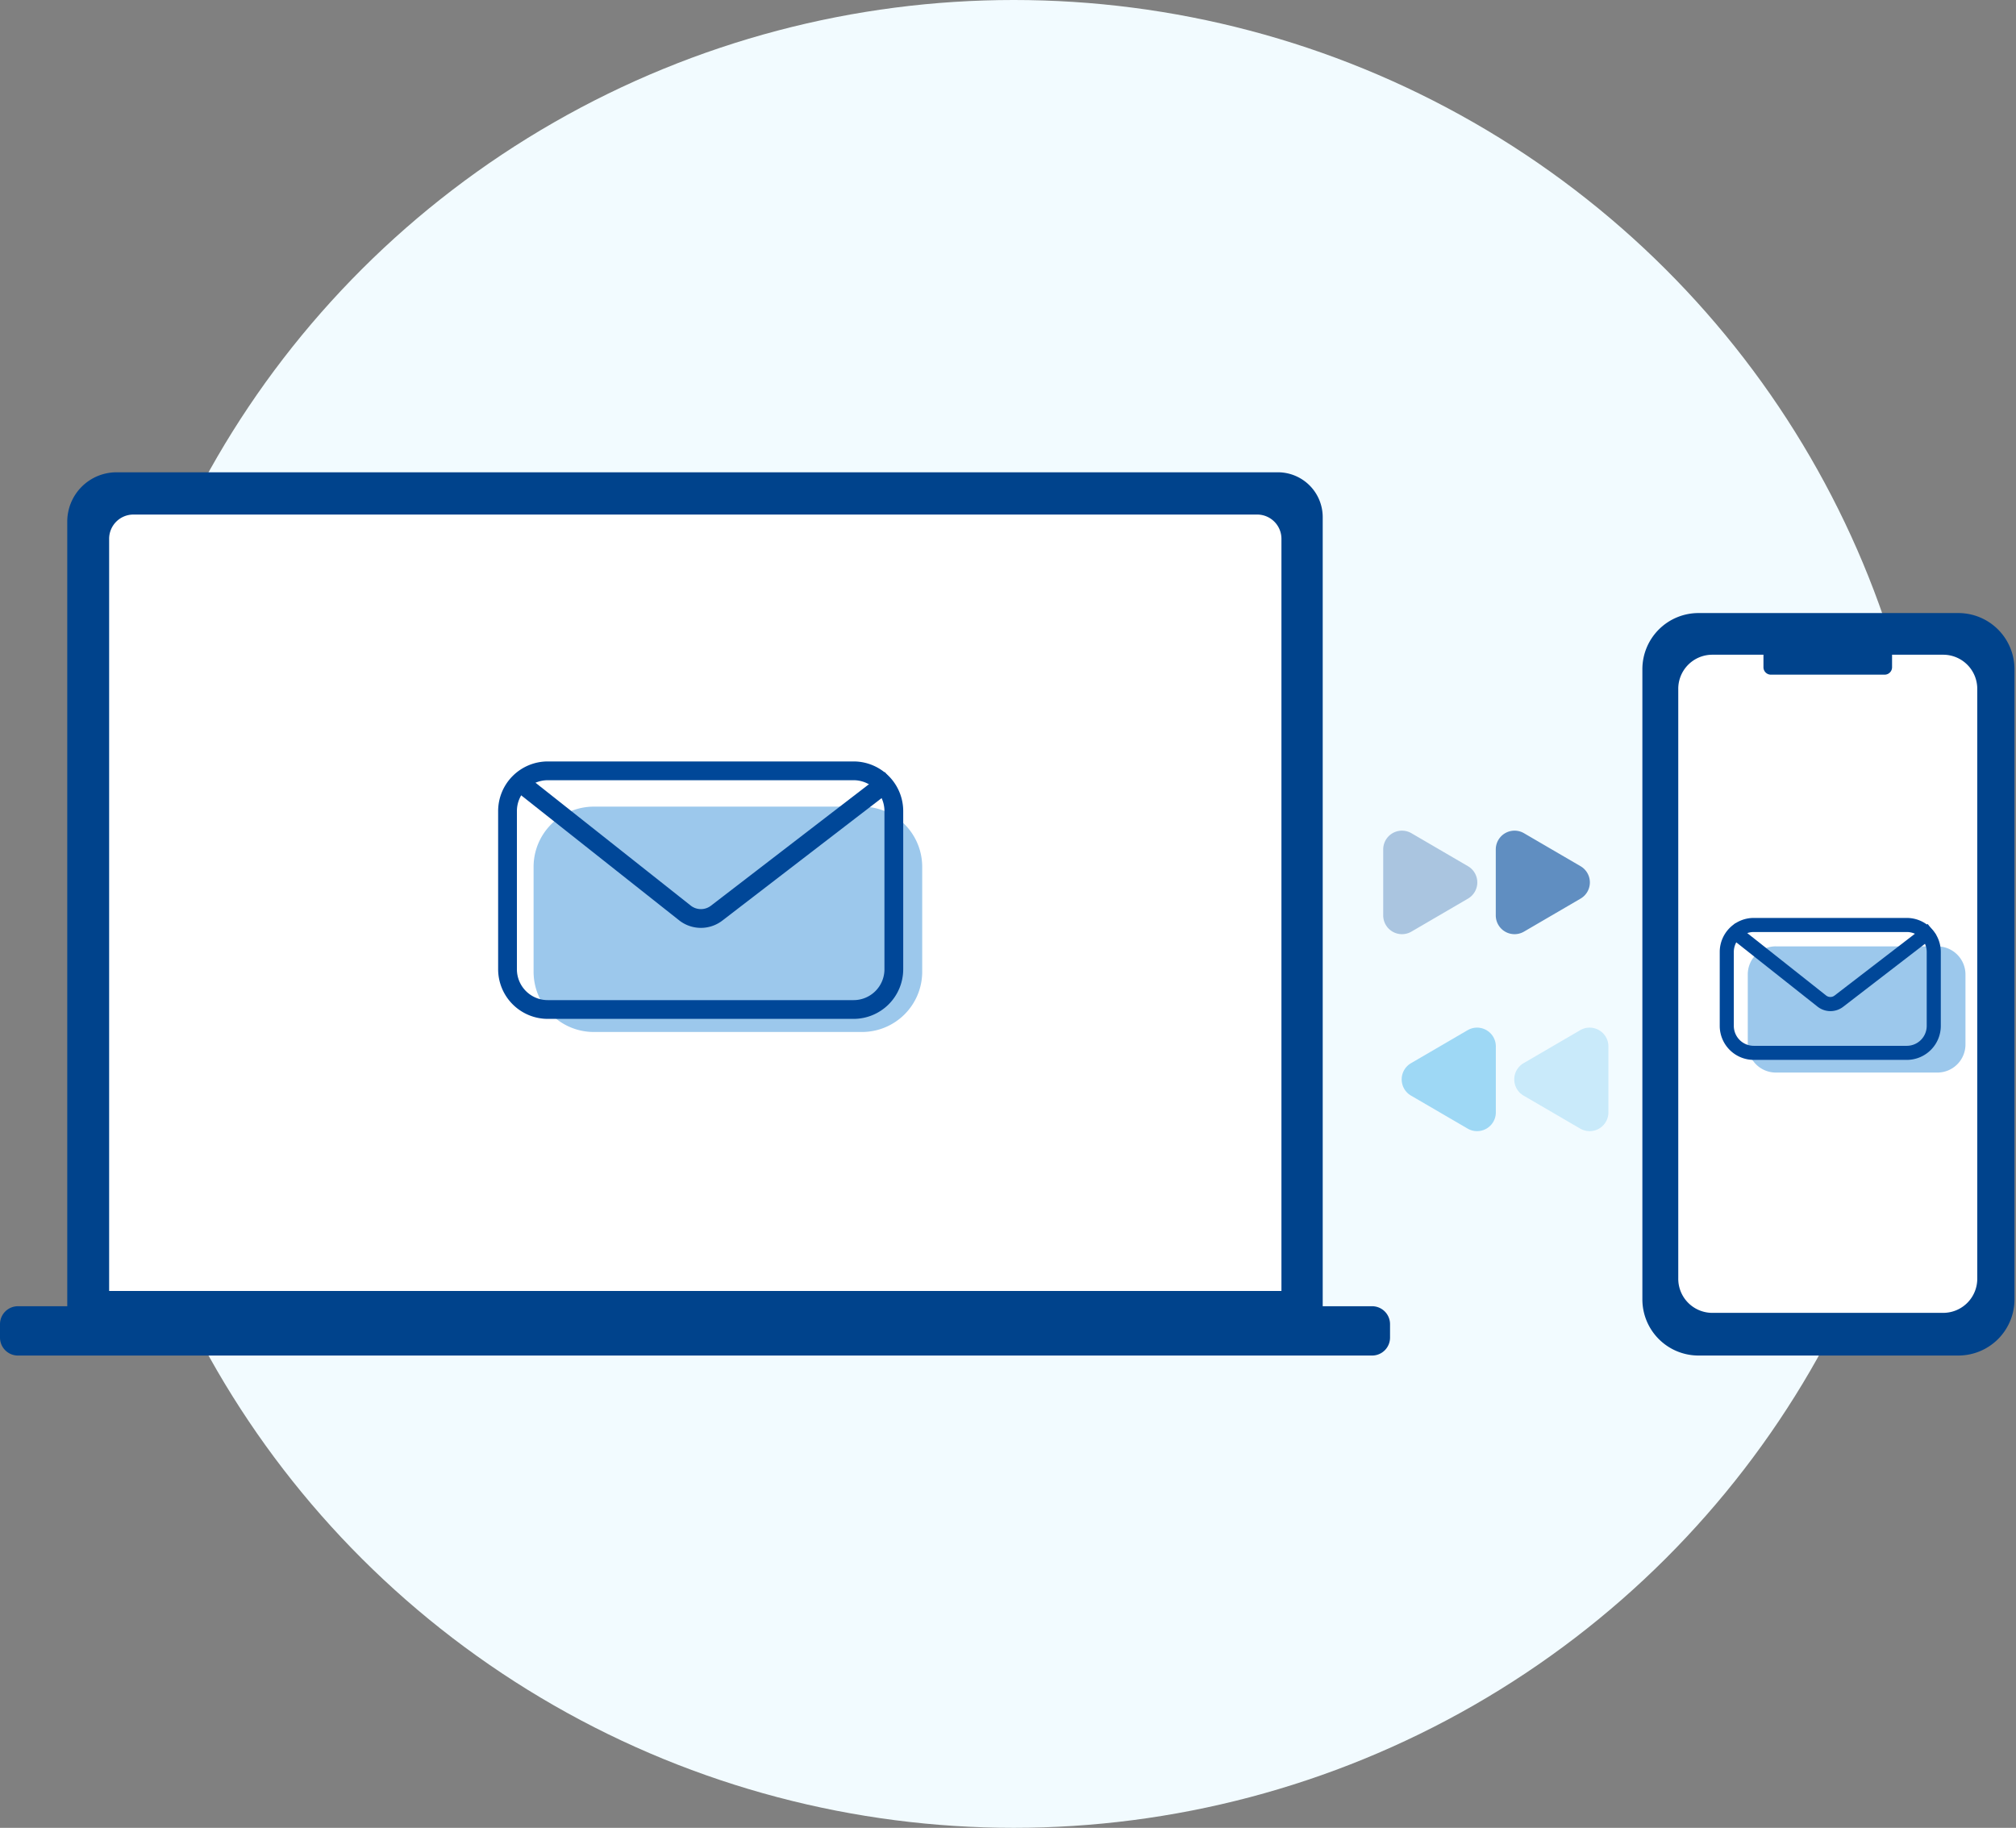
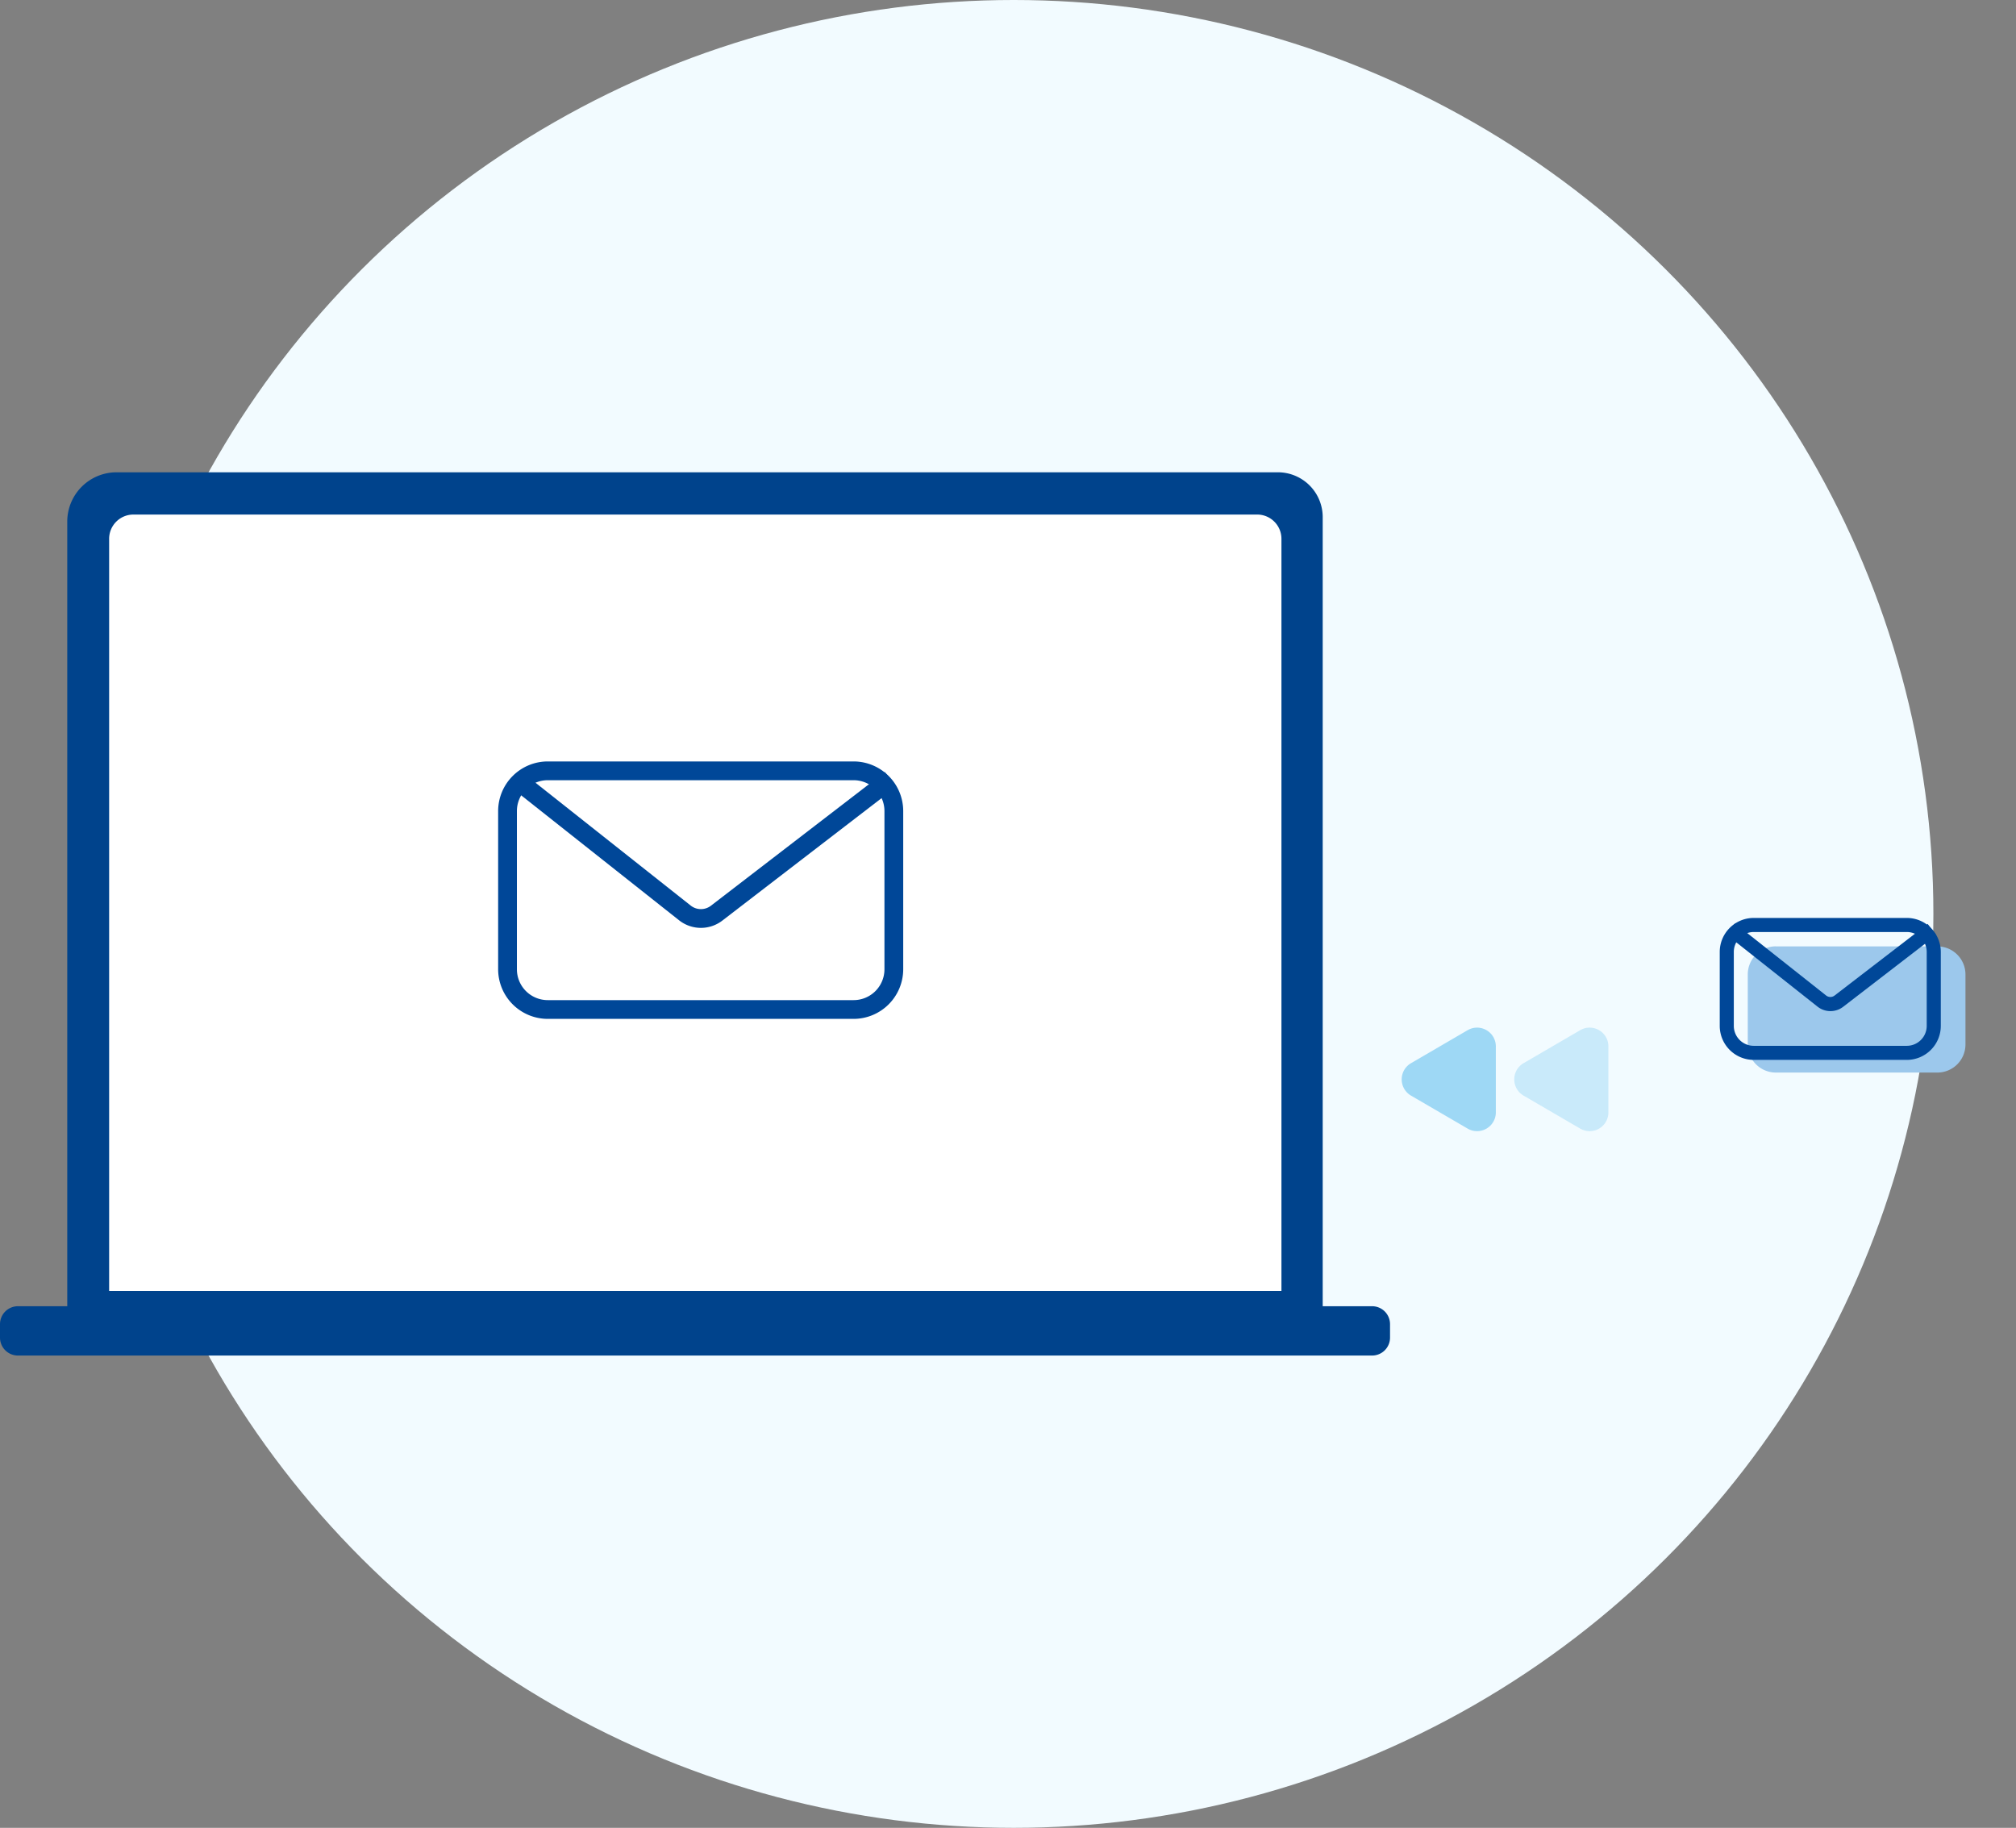
<svg xmlns="http://www.w3.org/2000/svg" id="Group_6659" data-name="Group 6659" width="176.461" height="160" viewBox="0 0 176.461 160">
  <rect x="0" y="0" width="176.461" height="160" fill="#808080" stroke="none" />
  <defs>
    <clipPath id="clip-path">
      <path id="Rectangle_504" data-name="Rectangle 504" fill="none" d="M0 0h176.461v77.316H0z" />
    </clipPath>
    <clipPath id="clip-path-3">
-       <path id="Rectangle_496" data-name="Rectangle 496" fill="none" d="M0 0h32.705v65.051H0z" />
-     </clipPath>
+       </clipPath>
    <clipPath id="clip-path-5">
-       <path id="Rectangle_497" data-name="Rectangle 497" fill="none" d="M0 0h8.235v9.06H0z" />
-     </clipPath>
+       </clipPath>
    <clipPath id="clip-path-6">
      <path id="Rectangle_498" data-name="Rectangle 498" fill="none" d="M0 0h8.236v9.06H0z" />
    </clipPath>
  </defs>
  <ellipse id="Ellipse_50" data-name="Ellipse 50" cx="80.5" cy="80" rx="80.5" ry="80" transform="translate(8.23)" fill="#f2fbff" />
  <g id="Group_6655" data-name="Group 6655" transform="translate(0 41.342)">
    <g id="Group_307" data-name="Group 307" clip-path="url(#clip-path)">
      <g id="Group_290" data-name="Group 290">
        <g id="Group_289" data-name="Group 289" clip-path="url(#clip-path)">
          <path id="Path_1836" data-name="Path 1836" d="M11.487 0h101.648a3.925 3.925 0 013.925 3.925V73.2H7.17V4.317A4.317 4.317 0 0111.487 0" transform="translate(-1.283)" fill="#00438c" />
          <path id="Path_1837" data-name="Path 1837" d="M13.741 4.506h98.406a2.124 2.124 0 012.1 2.142v65.82H11.635V6.648a2.124 2.124 0 012.106-2.142" transform="translate(-2.082 -.806)" fill="#fff" />
          <path id="Path_1838" data-name="Path 1838" d="M1.57 88.908H120.1a1.57 1.57 0 011.57 1.57v1.177a1.57 1.57 0 01-1.57 1.57H1.57A1.57 1.57 0 010 91.655v-1.177a1.57 1.57 0 011.57-1.57" transform="translate(0 -15.909)" fill="#00438c" />
        </g>
      </g>
      <g id="Group_292" data-name="Group 292" transform="translate(143.755 12.265)">
        <g id="Group_291" data-name="Group 291" clip-path="url(#clip-path-3)">
          <path id="Path_1839" data-name="Path 1839" d="M180 15.007h22.744a4.913 4.913 0 014.913 4.913v55.168A4.913 4.913 0 01202.741 80H180a4.913 4.913 0 01-4.913-4.913V19.92A4.913 4.913 0 01180 15.007" transform="translate(-175.084 -14.95)" fill="#00438c" />
          <path id="Path_1840" data-name="Path 1840" d="M202.149 77.061h-20.3a2.984 2.984 0 01-2.936-3.031V22.483a2.982 2.982 0 012.929-3.032h4.528v1.086a.65.65 0 00.638.659h9.981a.65.65 0 00.638-.659v-1.086h4.521a2.984 2.984 0 012.936 3.031v51.546a2.982 2.982 0 01-2.929 3.032h-.007z" transform="translate(-175.769 -15.746)" fill="#fff" />
        </g>
      </g>
      <g id="Group_306" data-name="Group 306">
        <g id="Group_305" data-name="Group 305" clip-path="url(#clip-path)">
          <g id="Group_295" data-name="Group 295" transform="translate(130.926 31.37)" opacity=".603" style="isolation:isolate">
            <g id="Group_294" data-name="Group 294">
              <g id="Group_293" data-name="Group 293" clip-path="url(#clip-path-5)">
                <path id="Path_1841" data-name="Path 1841" d="M166.88 41.318a1.642 1.642 0 010 2.837l-4.952 2.889a1.642 1.642 0 01-2.469-1.418v-5.778a1.642 1.642 0 012.47-1.418z" transform="translate(-159.459 -38.206)" fill="#004798" />
              </g>
            </g>
          </g>
          <g id="Group_298" data-name="Group 298" transform="translate(122.69 48.613)" opacity=".603" style="isolation:isolate">
            <g id="Group_297" data-name="Group 297">
              <g id="Group_296" data-name="Group 296" clip-path="url(#clip-path-6)">
                <path id="Path_1842" data-name="Path 1842" d="M150.243 65.156a1.642 1.642 0 010-2.837l4.957-2.889a1.642 1.642 0 012.469 1.418v5.777a1.642 1.642 0 01-2.47 1.418z" transform="translate(-149.428 -59.207)" fill="#67c1ef" />
              </g>
            </g>
          </g>
          <g id="Group_301" data-name="Group 301" transform="translate(121.073 31.37)" opacity=".298" style="isolation:isolate">
            <g id="Group_300" data-name="Group 300">
              <g id="Group_299" data-name="Group 299" clip-path="url(#clip-path-5)">
                <path id="Path_1843" data-name="Path 1843" d="M154.88 41.318a1.642 1.642 0 010 2.837l-4.952 2.889a1.642 1.642 0 01-2.469-1.418v-5.778a1.642 1.642 0 012.47-1.418z" transform="translate(-147.459 -38.206)" fill="#004798" />
              </g>
            </g>
          </g>
          <g id="Group_304" data-name="Group 304" transform="translate(132.543 48.613)" opacity=".298" style="isolation:isolate">
            <g id="Group_303" data-name="Group 303">
              <g id="Group_302" data-name="Group 302" clip-path="url(#clip-path-6)">
                <path id="Path_1844" data-name="Path 1844" d="M162.243 65.156a1.642 1.642 0 010-2.837l4.957-2.889a1.642 1.642 0 012.469 1.418v5.777a1.642 1.642 0 01-2.47 1.418z" transform="translate(-161.428 -59.207)" fill="#67c1ef" />
              </g>
            </g>
          </g>
-           <path id="Path_1845" data-name="Path 1845" d="M62.155 35.645h23.476a5.272 5.272 0 015.269 5.271V50.1a5.272 5.272 0 01-5.272 5.271H62.155a5.271 5.271 0 01-5.271-5.271v-9.184a5.271 5.271 0 015.271-5.271" transform="translate(-10.179 -6.378)" fill="#9cc8ec" />
          <path id="Path_1846" data-name="Path 1846" d="M188.783 50.544h14.136A2.459 2.459 0 01205.378 53v6.129a2.459 2.459 0 01-2.459 2.46h-14.136a2.46 2.46 0 01-2.46-2.46V53a2.46 2.46 0 012.46-2.46" transform="translate(-33.34 -9.044)" fill="#9cc8ec" />
          <path id="長方形_501" data-name="長方形 501" d="M3.343-1h26.771a4.348 4.348 0 014.343 4.343v13.849a4.348 4.348 0 01-4.343 4.343H3.343A4.348 4.348 0 01-1 17.192V3.343A4.348 4.348 0 013.343-1zm26.771 20.893a2.7 2.7 0 002.7-2.7V3.343a2.7 2.7 0 00-2.7-2.7H3.343a2.7 2.7 0 00-2.7 2.7v13.85a2.7 2.7 0 002.7 2.7z" transform="translate(44.602 26.311)" fill="#004798" />
          <path id="パス_1847" data-name="パス 1847" d="M71.063 45.579a3.082 3.082 0 01-1.914-.666L54.27 33.138l1.019-1.288 14.878 11.775a1.441 1.441 0 001.775.012l15.215-11.7 1 1.3-15.214 11.7a3.078 3.078 0 01-1.88.642z" transform="translate(-9.711 -5.699)" fill="#004798" />
          <path id="長方形_502" data-name="長方形 502" d="M2.226-.75h13.4A2.978 2.978 0 0118.6 2.225V8.7a2.979 2.979 0 01-2.976 2.976H2.226A2.979 2.979 0 01-.75 8.7V2.226A2.979 2.979 0 012.226-.75zm13.4 11.194A1.746 1.746 0 0017.367 8.7V2.225A1.745 1.745 0 0015.624.482H2.226A1.746 1.746 0 00.482 2.226V8.7a1.746 1.746 0 001.744 1.744z" transform="translate(151.279 39.76)" fill="#004798" />
          <path id="パス_1848" data-name="パス 1848" d="M193.145 55.775a1.826 1.826 0 01-1.135-.4l-7.971-6.308.764-.966 7.971 6.308a.6.6 0 00.734.005l8.152-6.269.751.976-8.152 6.279a1.825 1.825 0 01-1.114.375z" transform="translate(-32.931 -8.608)" fill="#004798" />
        </g>
      </g>
    </g>
  </g>
</svg>